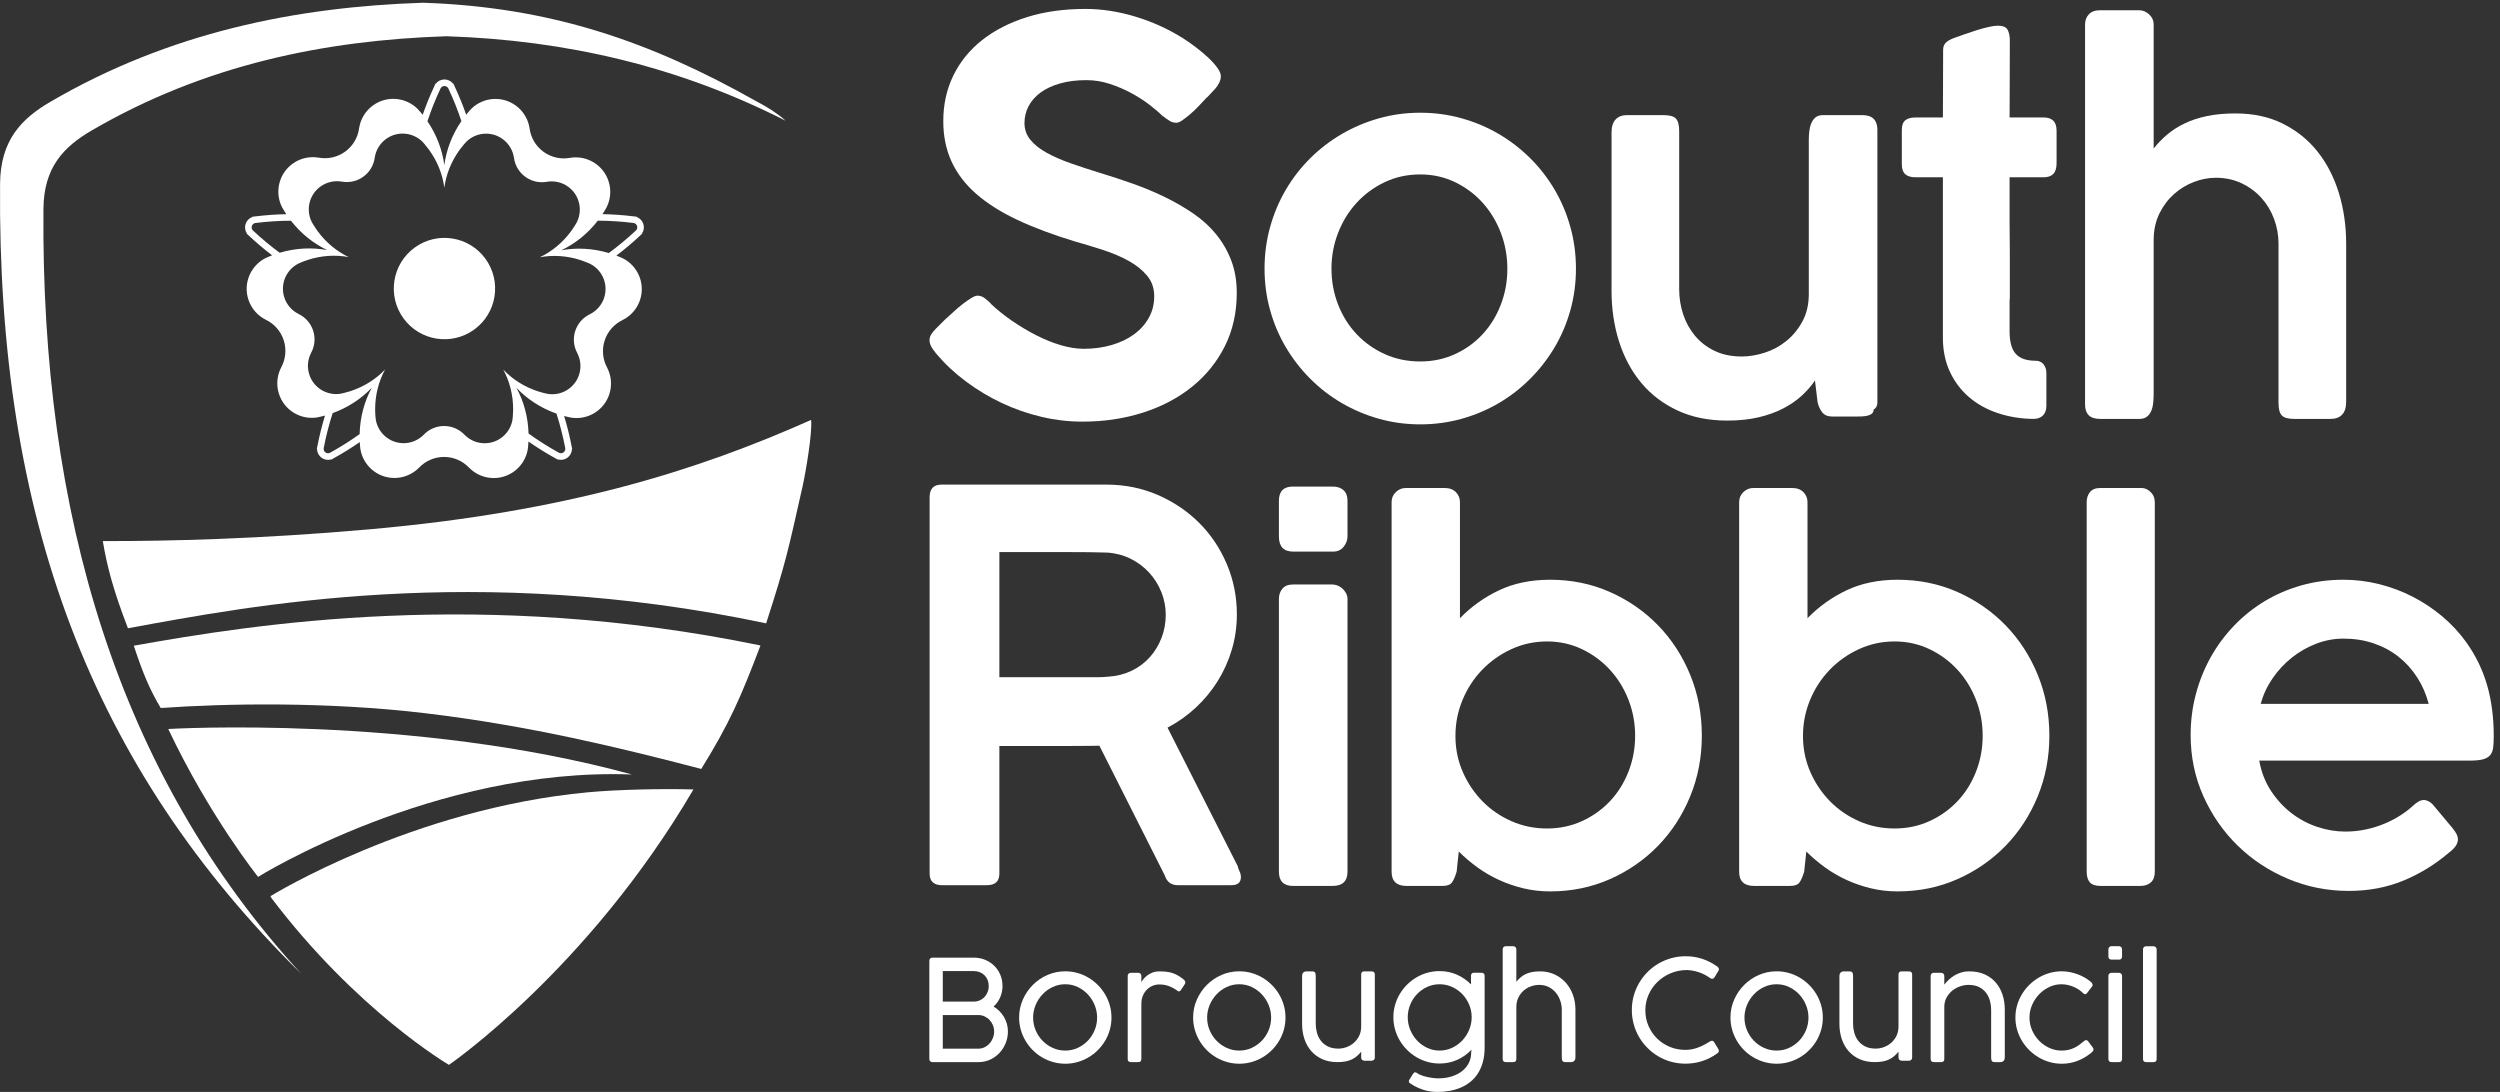
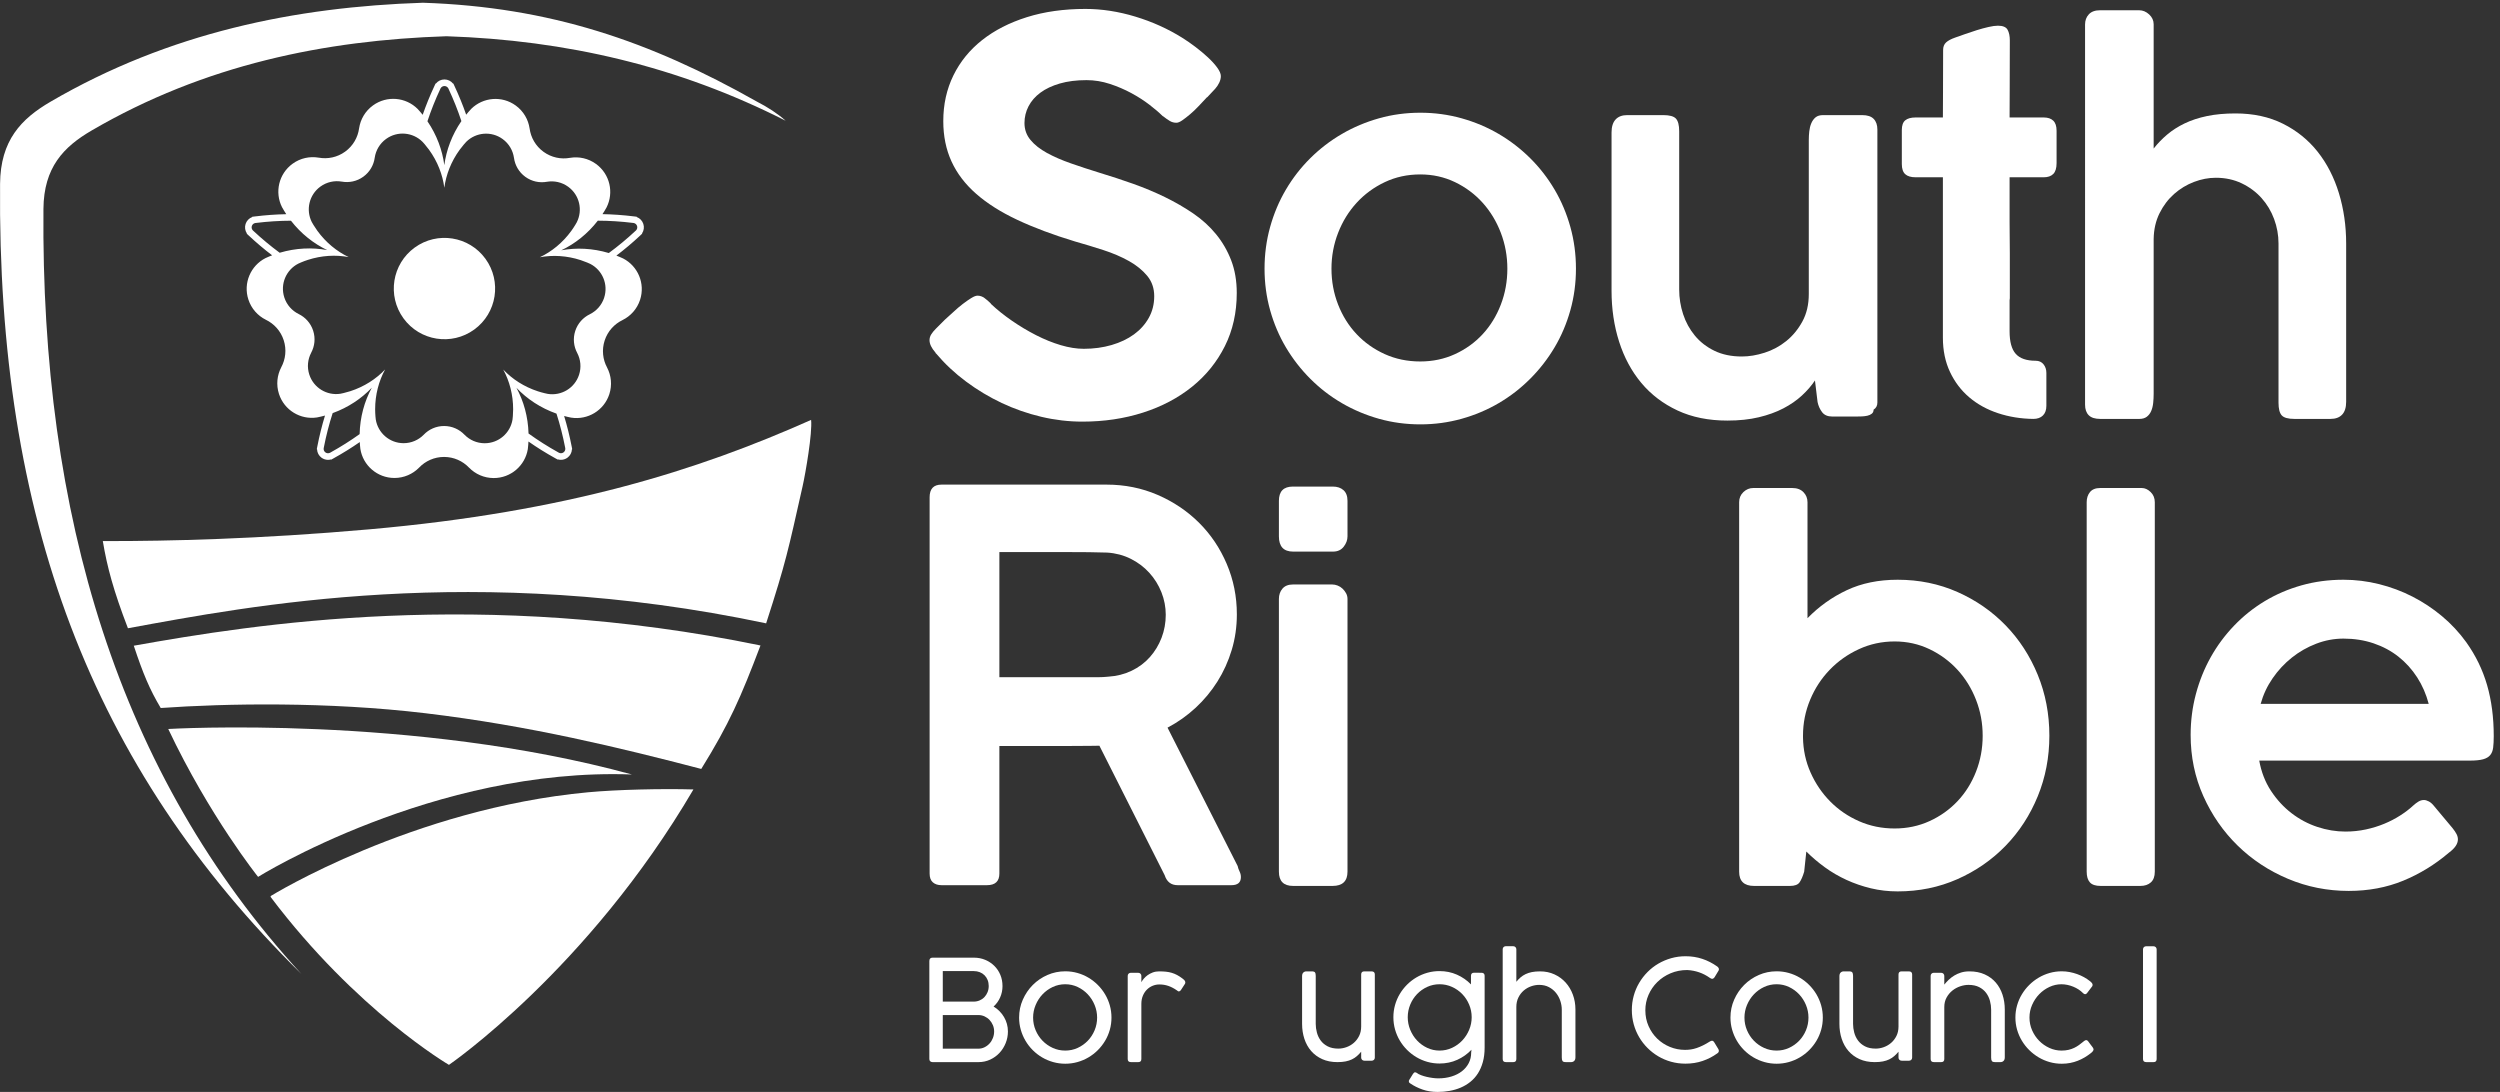
<svg xmlns="http://www.w3.org/2000/svg" version="1.1" id="svg1" width="1146.707" height="500.853" viewBox="0 0 1146.707 500.853">
  <rect x="0" y="0" width="1146.707" height="500.853" fill="#333333" stroke="none" />
  <defs id="defs1" />
  <g id="g1">
    <g id="group-R5">
      <path id="path2" d="M 3251.43,265.148 V 149.191 h 122.75 c 7.44,0 14.47,1.61 21.1,4.848 6.63,3.242 12.41,7.563 17.35,12.981 4.93,5.41 8.81,11.718 11.64,18.921 2.83,7.2 4.25,14.758 4.25,22.68 0,7.598 -1.42,14.801 -4.25,21.59 -2.83,6.801 -6.67,12.777 -11.52,17.949 -4.85,5.18 -10.59,9.301 -17.22,12.379 -6.63,3.07 -13.75,4.609 -21.35,4.609 z m 158.41,100.18 c 0,7.453 -1.25,14.32 -3.76,20.633 -2.51,6.301 -6.06,11.758 -10.67,16.367 -4.61,4.613 -10.07,8.172 -16.38,10.672 -6.31,2.512 -13.26,3.77 -20.86,3.77 H 3251.43 V 311.48 h 106.25 c 7.44,0 14.35,1.379 20.75,4.129 6.38,2.743 11.88,6.539 16.49,11.403 4.61,4.847 8.25,10.547 10.92,17.097 2.67,6.551 4,13.621 4,21.219 z m 47.55,0 c 0,-13.898 -2.71,-27 -8.13,-39.289 -5.42,-12.301 -12.98,-22.809 -22.68,-31.539 7.44,-4.371 14.19,-9.621 20.25,-15.77 6.07,-6.148 11.29,-12.902 15.65,-20.25 4.37,-7.359 7.72,-15.25 10.07,-23.652 2.34,-8.418 3.52,-17.148 3.52,-26.207 0,-14.07 -2.59,-27.492 -7.77,-40.262 -5.17,-12.781 -12.29,-24.019 -21.34,-33.73 -9.06,-9.699 -19.77,-17.43 -32.15,-23.16 -12.37,-5.75 -25.75,-8.617 -40.14,-8.617 h -158.42 c -3.23,0 -5.9,0.886 -8,2.668 -2.1,1.781 -3.16,4.449 -3.16,8.011 v 337.93 c 0,7.758 3.72,11.641 11.16,11.641 h 142.4 c 14.07,0 27.09,-2.512 39.06,-7.524 11.97,-5.008 22.4,-11.887 31.29,-20.617 8.9,-8.731 15.85,-19.039 20.87,-30.93 5.01,-11.89 7.52,-24.793 7.52,-38.703" style="fill:#ffffff;fill-opacity:1;fill-rule:nonzero;stroke:none" transform="matrix(0.133,0,0,-0.133,0,500.853)" />
      <path id="path3" d="m 3562.91,256.41 c 0,-15.359 2.91,-29.922 8.74,-43.66 5.82,-13.75 13.74,-25.801 23.77,-36.148 10.03,-10.352 21.75,-18.602 35.18,-24.743 13.42,-6.148 27.81,-9.218 43.18,-9.218 15.2,0 29.47,3.07 42.81,9.218 13.35,6.141 24.99,14.391 34.94,24.743 9.94,10.347 17.79,22.398 23.53,36.148 5.74,13.738 8.61,28.301 8.61,43.66 0,15.051 -2.87,29.52 -8.61,43.43 -5.74,13.898 -13.59,26.148 -23.53,36.75 -9.95,10.59 -21.59,19.051 -34.94,25.351 -13.34,6.309 -27.61,9.457 -42.81,9.457 -15.37,0 -29.76,-3.148 -43.18,-9.457 -13.43,-6.3 -25.15,-14.761 -35.18,-25.351 -10.03,-10.602 -17.95,-22.852 -23.77,-36.75 -5.83,-13.91 -8.74,-28.379 -8.74,-43.43 z m -48.27,0 c 0,21.84 4.24,42.422 12.74,61.738 8.5,19.321 19.99,36.274 34.48,50.821 14.48,14.562 31.35,26.043 50.61,34.453 19.26,8.406 39.74,12.617 61.43,12.617 14.4,0 28.36,-1.898 41.88,-5.699 13.51,-3.809 26.17,-9.219 37.99,-16.262 11.82,-7.027 22.58,-15.398 32.29,-25.109 9.71,-9.699 18.08,-20.5 25.12,-32.379 7.05,-11.891 12.47,-24.59 16.27,-38.09 3.81,-13.5 5.71,-27.531 5.71,-42.09 0,-14.551 -1.9,-28.582 -5.71,-42.082 -3.8,-13.508 -9.22,-26.168 -16.27,-37.969 -7.04,-11.808 -15.41,-22.558 -25.12,-32.269 -9.71,-9.699 -20.47,-18.031 -32.29,-24.981 -11.82,-6.961 -24.48,-12.339 -37.99,-16.129 -13.52,-3.8 -27.48,-5.699 -41.88,-5.699 -14.41,0 -28.37,1.898 -41.88,5.699 -13.52,3.79 -26.18,9.168 -38,16.129 -11.81,6.95 -22.57,15.282 -32.29,24.981 -9.71,9.711 -18.04,20.461 -25,32.269 -6.96,11.801 -12.39,24.461 -16.27,37.969 -3.88,13.5 -5.82,27.531 -5.82,42.082" style="fill:#ffffff;fill-opacity:1;fill-rule:nonzero;stroke:none" transform="matrix(0.133,0,0,-0.133,0,500.853)" />
      <path id="path4" d="m 3936.25,378.441 c 1.94,3.719 4.73,7.758 8.37,12.129 3.64,4.36 8.04,8.399 13.22,12.129 5.18,3.711 11.08,6.832 17.71,9.34 6.63,2.5 13.91,3.75 21.83,3.75 8.74,0 16.62,-0.359 23.66,-1.078 7.03,-0.731 13.7,-2.031 20.01,-3.891 6.31,-1.859 12.41,-4.359 18.32,-7.519 5.9,-3.153 12.08,-7.16 18.55,-12.012 1.94,-1.449 4.09,-3.309 6.43,-5.578 2.35,-2.262 3.52,-4.93 3.52,-8 0,-1.781 -0.41,-3.402 -1.21,-4.852 l -14.32,-22.078 c -2.26,-2.75 -4.53,-4.121 -6.79,-4.121 -1.29,0 -2.51,0.442 -3.64,1.328 -1.13,0.891 -2.51,1.903 -4.12,3.032 -10.03,6.8 -19.77,11.769 -29.23,14.921 -9.46,3.161 -19.53,4.739 -30.21,4.739 -8.08,0 -15.85,-1.539 -23.28,-4.61 -7.44,-3.082 -14.04,-7.492 -19.78,-13.23 -5.74,-5.738 -10.35,-12.781 -13.82,-21.102 -3.48,-8.34 -5.22,-17.75 -5.22,-28.258 V 113.531 c 0,-7.121 -3.56,-10.679 -10.67,-10.679 h -25.23 c -7.44,0 -11.16,3.558 -11.16,10.679 V 400.27 c 0,3.242 1.05,5.82 3.15,7.761 2.1,1.938 4.61,2.91 7.52,2.91 h 25.23 c 3.4,0 6.1,-1.05 8.13,-3.152 2.02,-2.098 3.03,-4.609 3.03,-7.519 v -21.829" style="fill:#ffffff;fill-opacity:1;fill-rule:nonzero;stroke:none" transform="matrix(0.133,0,0,-0.133,0,500.853)" />
-       <path id="path5" d="m 4163.07,256.41 c 0,-15.359 2.91,-29.922 8.74,-43.66 5.82,-13.75 13.74,-25.801 23.77,-36.148 10.03,-10.352 21.75,-18.602 35.18,-24.743 13.42,-6.148 27.81,-9.218 43.18,-9.218 15.2,0 29.47,3.07 42.81,9.218 13.35,6.141 24.99,14.391 34.94,24.743 9.94,10.347 17.79,22.398 23.53,36.148 5.74,13.738 8.61,28.301 8.61,43.66 0,15.051 -2.87,29.52 -8.61,43.43 -5.74,13.898 -13.59,26.148 -23.53,36.75 -9.95,10.59 -21.59,19.051 -34.94,25.351 -13.34,6.309 -27.61,9.457 -42.81,9.457 -15.37,0 -29.76,-3.148 -43.18,-9.457 -13.43,-6.3 -25.15,-14.761 -35.18,-25.351 -10.03,-10.602 -17.95,-22.852 -23.77,-36.75 -5.83,-13.91 -8.74,-28.379 -8.74,-43.43 z m -48.27,0 c 0,21.84 4.24,42.422 12.74,61.738 8.5,19.321 19.99,36.274 34.48,50.821 14.48,14.562 31.35,26.043 50.61,34.453 19.26,8.406 39.74,12.617 61.43,12.617 14.4,0 28.36,-1.898 41.88,-5.699 13.51,-3.809 26.17,-9.219 37.99,-16.262 11.81,-7.027 22.58,-15.398 32.29,-25.109 9.71,-9.699 18.08,-20.5 25.12,-32.379 7.05,-11.891 12.47,-24.59 16.27,-38.09 3.81,-13.5 5.71,-27.531 5.71,-42.09 0,-14.551 -1.9,-28.582 -5.71,-42.082 -3.8,-13.508 -9.22,-26.168 -16.27,-37.969 -7.04,-11.808 -15.41,-22.558 -25.12,-32.269 -9.71,-9.699 -20.48,-18.031 -32.29,-24.981 -11.82,-6.961 -24.48,-12.339 -37.99,-16.129 -13.52,-3.8 -27.48,-5.699 -41.88,-5.699 -14.41,0 -28.37,1.898 -41.88,5.699 -13.52,3.79 -26.18,9.168 -38,16.129 -11.81,6.95 -22.58,15.282 -32.29,24.981 -9.71,9.711 -18.04,20.461 -25,32.269 -6.96,11.801 -12.39,24.461 -16.27,37.969 -3.88,13.5 -5.82,27.531 -5.82,42.082" style="fill:#ffffff;fill-opacity:1;fill-rule:nonzero;stroke:none" transform="matrix(0.133,0,0,-0.133,0,500.853)" />
      <path id="path6" d="m 4694.34,138.762 c -4.7,-5.672 -9.59,-10.723 -14.68,-15.16 -5.09,-4.454 -10.84,-8.223 -17.22,-11.293 -6.39,-3.071 -13.63,-5.411 -21.72,-7.028 -8.08,-1.621 -17.46,-2.429 -28.14,-2.429 -19.89,0 -37.44,3.437 -52.64,10.32 -15.2,6.867 -27.94,16.25 -38.21,28.137 -10.27,11.882 -18.03,25.832 -23.28,41.839 -5.26,16.012 -7.89,33.153 -7.89,51.43 v 164.723 c 0,5.488 1.42,9.621 4.25,12.371 2.82,2.75 6.43,4.117 10.79,4.117 h 17.95 c 5.98,0 9.83,-1.211 11.53,-3.629 1.7,-2.43 2.54,-6.469 2.54,-12.129 V 234.578 c 0,-9.699 1.34,-19.609 4.01,-29.707 2.66,-10.121 7.03,-19.293 13.1,-27.543 6.06,-8.25 14.1,-14.957 24.13,-20.129 10.03,-5.179 22.32,-7.769 36.88,-7.769 9.22,0 18.47,1.66 27.77,4.98 9.3,3.309 17.71,8.199 25.23,14.668 7.52,6.473 13.67,14.442 18.44,23.902 4.77,9.461 7.16,20.411 7.16,32.872 v 179.269 c 0,7.109 3.55,10.668 10.67,10.668 H 4730 c 7.6,0 11.4,-3.559 11.4,-10.668 V 118.379 c 0,-3.238 -1.05,-5.82 -3.15,-7.758 -2.11,-1.941 -4.61,-2.91 -7.53,-2.91 h -25.22 c -3.4,0 -6.11,1.051 -8.13,3.148 -2.02,2.102 -3.03,4.61 -3.03,7.52 v 20.383" style="fill:#ffffff;fill-opacity:1;fill-rule:nonzero;stroke:none" transform="matrix(0.133,0,0,-0.133,0,500.853)" />
      <path id="path7" d="m 5075.44,257.629 c 0,15.199 -2.91,29.723 -8.73,43.539 -5.81,13.832 -13.73,25.922 -23.74,36.273 -10.02,10.348 -21.77,18.598 -35.26,24.739 -13.49,6.148 -27.83,9.218 -43.01,9.218 -15.19,0 -29.45,-3.07 -42.77,-9.218 -13.33,-6.141 -24.96,-14.391 -34.9,-24.739 -9.93,-10.351 -17.77,-22.441 -23.5,-36.273 -5.74,-13.816 -8.6,-28.34 -8.6,-43.539 0,-15.039 2.86,-29.52 8.6,-43.43 5.73,-13.91 13.57,-26.16 23.5,-36.75 9.94,-10.59 21.57,-19.039 34.9,-25.347 13.32,-6.301 27.58,-9.461 42.77,-9.461 15.18,0 29.52,3.16 43.01,9.461 13.49,6.308 25.24,14.757 35.26,25.347 10.01,10.59 17.93,22.84 23.74,36.75 5.82,13.91 8.73,28.391 8.73,43.43 z m -0.73,-112.078 c -13.91,-14.723 -30.24,-26.321 -49,-34.813 C 5006.95,102.25 4986.57,98 4964.57,98 c -14.39,0 -28.34,1.91 -41.84,5.699 -13.5,3.801 -26.16,9.223 -37.97,16.262 -11.8,7.027 -22.56,15.398 -32.26,25.098 -9.7,9.711 -18.07,20.5 -25.11,32.39 -7.03,11.891 -12.45,24.582 -16.25,38.09 -3.8,13.5 -5.7,27.531 -5.7,42.09 0,14.551 1.9,28.582 5.7,42.09 3.8,13.5 9.22,26.16 16.25,37.961 7.04,11.8 15.41,22.558 25.11,32.269 9.7,9.699 20.46,18.031 32.26,24.981 11.81,6.961 24.42,12.332 37.85,16.14 13.42,3.789 27.41,5.7 41.96,5.7 21.51,0 41.49,-4.09 59.93,-12.25 18.43,-8.18 34.6,-19.379 48.52,-33.598 v 29.59 c 0,7.117 3.55,10.668 10.67,10.668 l 27.41,-0.239 c 5.98,-0.812 8.98,-4.281 8.98,-10.429 v -3.883 -0.731 -243.07 c 0,-18.437 -2.06,-35.058 -6.19,-49.848 -4.12,-14.8 -9.83,-27.859 -17.1,-39.179 -7.28,-11.32 -15.98,-21.02 -26.08,-29.109 C 5060.6,26.602 5049.56,20.012 5037.6,14.918 5025.63,9.82 5012.89,6.059 4999.39,3.641 4985.88,1.211 4972.1,0 4958.03,0 c -19.09,0 -36.43,2.75 -52.04,8.25 -15.61,5.5 -29.48,12.371 -41.6,20.609 -1.62,0.82 -2.96,1.82 -4.01,3.039 -1.05,1.211 -1.57,2.871 -1.57,4.973 0,0.648 0.04,1.301 0.12,1.938 0.08,0.652 0.44,1.461 1.09,2.43 l 13.1,21.102 c 1.29,1.789 2.46,3.121 3.52,4.012 1.05,0.879 2.22,1.328 3.51,1.328 2.1,0 4.05,-0.648 5.83,-1.941 3.72,-2.91 8.65,-5.539 14.8,-7.887 6.14,-2.34 12.73,-4.32 19.76,-5.941 7.04,-1.609 14.04,-2.871 20.99,-3.762 6.95,-0.887 13.1,-1.328 18.44,-1.328 16.65,0 31.94,2.141 45.85,6.43 13.9,4.281 25.87,10.309 35.9,18.07 10.03,7.758 17.87,17.102 23.53,28.02 5.66,10.91 8.49,23.078 8.49,36.512 l 0.97,9.699" style="fill:#ffffff;fill-opacity:1;fill-rule:nonzero;stroke:none" transform="matrix(0.133,0,0,-0.133,0,500.853)" />
      <path id="path8" d="m 5229.48,379.891 c 4.52,5.66 9.37,10.711 14.55,15.16 5.18,4.449 10.96,8.211 17.35,11.281 6.38,3.078 13.62,5.418 21.71,7.039 8.09,1.617 17.47,2.418 28.14,2.418 18.11,0 34.65,-3.43 49.61,-10.309 14.96,-6.871 27.82,-16.25 38.57,-28.128 10.76,-11.891 19.08,-25.84 24.99,-41.852 5.9,-16.012 8.86,-33.16 8.86,-51.43 V 119.352 c 0,-5.5 -1.42,-9.622 -4.25,-12.372 -2.83,-2.75 -6.43,-4.128 -10.8,-4.128 h -17.95 c -5.98,0 -9.82,1.218 -11.52,3.636 -1.7,2.434 -2.55,6.473 -2.55,12.141 V 284.07 c 0,9.7 -1.66,19.61 -4.97,29.719 -3.32,10.102 -8.25,19.281 -14.8,27.531 -6.55,8.25 -14.72,14.961 -24.5,20.141 -9.79,5.168 -21.07,7.758 -33.84,7.758 -9.22,0 -18.52,-1.66 -27.9,-4.969 -9.38,-3.32 -17.83,-8.211 -25.35,-14.68 -7.52,-6.468 -13.63,-14.48 -18.32,-24.019 -4.69,-9.539 -7.03,-20.461 -7.03,-32.75 v -179.27 c 0,-7.121 -3.56,-10.679 -10.67,-10.679 h -24.99 c -7.61,0 -11.4,3.558 -11.4,10.679 v 378.438 c 0,3.23 1.05,5.82 3.15,7.761 2.1,1.942 4.61,2.911 7.52,2.911 h 25.23 c 3.39,0 6.1,-1.051 8.13,-3.153 2.02,-2.109 3.03,-4.609 3.03,-7.519 V 379.891" style="fill:#ffffff;fill-opacity:1;fill-rule:nonzero;stroke:none" transform="matrix(0.133,0,0,-0.133,0,500.853)" />
      <path id="path9" d="m 5922.06,432.781 c 1.78,-1.301 3.23,-2.793 4.37,-4.492 1.13,-1.699 1.69,-3.437 1.69,-5.219 0,-2.261 -0.64,-4.211 -1.93,-5.82 l -12.86,-21.352 c -2.75,-3.878 -5.58,-5.816 -8.49,-5.816 -1.14,0 -2.39,0.277 -3.76,0.848 -1.38,0.57 -2.95,1.488 -4.73,2.789 -11.65,8.25 -23.9,14.562 -36.76,18.922 -12.85,4.371 -26.4,6.961 -40.63,7.769 -20.86,0 -40.11,-3.769 -57.73,-11.289 -17.64,-7.519 -32.88,-17.621 -45.73,-30.32 -12.86,-12.699 -22.93,-27.41 -30.21,-44.153 -7.27,-16.738 -10.91,-34.41 -10.91,-53 0,-19.738 3.71,-37.968 11.16,-54.707 7.43,-16.742 17.42,-31.171 29.96,-43.312 12.53,-12.117 27.09,-21.578 43.66,-28.379 16.58,-6.789 34,-10.191 52.28,-10.191 6.63,0 13.26,0.492 19.89,1.461 6.63,0.968 13.38,2.628 20.26,4.968 6.87,2.352 14.03,5.34 21.47,8.981 7.43,3.64 15.36,8.133 23.77,13.461 3.07,1.781 5.58,2.672 7.52,2.672 2.91,0 5.58,-2.024 8.01,-6.063 l 13.83,-22.809 c 1.12,-2.101 1.69,-4.039 1.69,-5.82 0,-3.879 -1.94,-6.949 -5.82,-9.211 -15.2,-11.008 -31.94,-19.621 -50.22,-25.84 -18.27,-6.23 -38,-9.339 -59.18,-9.339 -17.15,0 -33.6,2.18 -49.38,6.551 -15.76,4.36 -30.48,10.59 -44.14,18.68 -13.68,8.078 -26.13,17.738 -37.36,28.988 -11.25,11.231 -20.86,23.692 -28.87,37.352 -8.01,13.672 -14.19,28.39 -18.56,44.16 -4.37,15.762 -6.55,32.219 -6.55,49.359 0,16.993 2.18,33.36 6.55,49.129 4.37,15.774 10.59,30.524 18.68,44.274 8.09,13.738 17.75,26.277 28.99,37.597 11.24,11.321 23.73,20.993 37.48,28.993 13.74,8.007 28.5,14.226 44.27,18.679 15.77,4.449 32.23,6.668 49.37,6.668 20.21,0 39.38,-2.988 57.49,-8.969 18.11,-5.992 35.26,-14.718 51.43,-26.199" style="fill:#ffffff;fill-opacity:1;fill-rule:nonzero;stroke:none" transform="matrix(0.133,0,0,-0.133,0,500.853)" />
      <path id="path10" d="m 6016.18,256.41 c 0,-15.359 2.91,-29.922 8.73,-43.66 5.83,-13.75 13.74,-25.801 23.78,-36.148 10.02,-10.352 21.74,-18.602 35.17,-24.743 13.42,-6.148 27.81,-9.218 43.18,-9.218 15.2,0 29.48,3.07 42.82,9.218 13.34,6.141 24.98,14.391 34.93,24.743 9.95,10.347 17.79,22.398 23.54,36.148 5.73,13.738 8.61,28.301 8.61,43.66 0,15.051 -2.88,29.52 -8.61,43.43 -5.75,13.898 -13.59,26.148 -23.54,36.75 -9.95,10.59 -21.59,19.051 -34.93,25.351 -13.34,6.309 -27.62,9.457 -42.82,9.457 -15.37,0 -29.76,-3.148 -43.18,-9.457 -13.43,-6.3 -25.15,-14.761 -35.17,-25.351 -10.04,-10.602 -17.95,-22.852 -23.78,-36.75 -5.82,-13.91 -8.73,-28.379 -8.73,-43.43 z m -48.28,0 c 0,21.84 4.25,42.422 12.75,61.738 8.5,19.321 19.98,36.274 34.47,50.821 14.49,14.562 31.36,26.043 50.62,34.453 19.26,8.406 39.73,12.617 61.42,12.617 14.41,0 28.37,-1.898 41.88,-5.699 13.51,-3.809 26.18,-9.219 37.99,-16.262 11.82,-7.027 22.58,-15.398 32.29,-25.109 9.71,-9.699 18.08,-20.5 25.13,-32.379 7.04,-11.891 12.46,-24.59 16.27,-38.09 3.8,-13.5 5.71,-27.531 5.71,-42.09 0,-14.551 -1.91,-28.582 -5.71,-42.082 -3.81,-13.508 -9.23,-26.168 -16.27,-37.969 -7.05,-11.808 -15.42,-22.558 -25.13,-32.269 -9.71,-9.699 -20.47,-18.031 -32.29,-24.981 -11.81,-6.961 -24.48,-12.339 -37.99,-16.129 -13.51,-3.8 -27.47,-5.699 -41.88,-5.699 -14.4,0 -28.36,1.898 -41.87,5.699 -13.52,3.79 -26.18,9.168 -38,16.129 -11.82,6.95 -22.58,15.282 -32.29,24.981 -9.71,9.711 -18.05,20.461 -25.01,32.269 -6.95,11.801 -12.38,24.461 -16.26,37.969 -3.88,13.5 -5.83,27.531 -5.83,42.082" style="fill:#ffffff;fill-opacity:1;fill-rule:nonzero;stroke:none" transform="matrix(0.133,0,0,-0.133,0,500.853)" />
      <path id="path11" d="m 6547.45,138.762 c -4.7,-5.672 -9.59,-10.723 -14.68,-15.16 -5.09,-4.454 -10.84,-8.223 -17.23,-11.293 -6.39,-3.071 -13.62,-5.411 -21.71,-7.028 -8.08,-1.621 -17.46,-2.429 -28.14,-2.429 -19.89,0 -37.44,3.437 -52.64,10.32 -15.2,6.867 -27.94,16.25 -38.21,28.137 -10.27,11.882 -18.03,25.832 -23.29,41.839 -5.26,16.012 -7.88,33.153 -7.88,51.43 v 164.723 c 0,5.488 1.41,9.621 4.24,12.371 2.83,2.75 6.43,4.117 10.8,4.117 h 17.95 c 5.98,0 9.82,-1.211 11.53,-3.629 1.69,-2.43 2.54,-6.469 2.54,-12.129 V 234.578 c 0,-9.699 1.34,-19.609 4,-29.707 2.67,-10.121 7.04,-19.293 13.1,-27.543 6.07,-8.25 14.11,-14.957 24.14,-20.129 10.03,-5.179 22.32,-7.769 36.88,-7.769 9.21,0 18.47,1.66 27.77,4.98 9.3,3.309 17.71,8.199 25.23,14.668 7.52,6.473 13.67,14.442 18.44,23.902 4.77,9.461 7.16,20.411 7.16,32.872 v 179.269 c 0,7.109 3.55,10.668 10.67,10.668 h 24.99 c 7.59,0 11.4,-3.559 11.4,-10.668 V 118.379 c 0,-3.238 -1.06,-5.82 -3.16,-7.758 -2.1,-1.941 -4.61,-2.91 -7.52,-2.91 h -25.23 c -3.39,0 -6.1,1.051 -8.13,3.148 -2.01,2.102 -3.02,4.61 -3.02,7.52 v 20.383" style="fill:#ffffff;fill-opacity:1;fill-rule:nonzero;stroke:none" transform="matrix(0.133,0,0,-0.133,0,500.853)" />
      <path id="path12" d="m 6705.36,370.191 c 4.53,5.661 9.63,11.2 15.29,16.618 5.66,5.41 12,10.269 19.04,14.55 7.03,4.282 14.84,7.762 23.41,10.43 8.57,2.672 18.19,4 28.87,4 19.89,0 37.44,-3.43 52.64,-10.309 15.2,-6.871 27.94,-16.25 38.21,-28.128 10.27,-11.891 18.03,-25.84 23.29,-41.852 5.25,-16.012 7.88,-33.16 7.88,-51.43 V 119.352 c 0,-5.5 -1.42,-9.622 -4.25,-12.372 -2.82,-2.75 -6.42,-4.128 -10.79,-4.128 H 6881 c -5.99,0 -9.83,1.218 -11.52,3.636 -1.7,2.434 -2.55,6.473 -2.55,12.141 V 284.07 c 0,9.7 -1.33,19.61 -4,29.719 -2.67,10.102 -7.04,19.281 -13.11,27.531 -6.06,8.25 -14.1,14.961 -24.13,20.141 -10.03,5.168 -22.32,7.758 -36.87,7.758 -9.22,0 -18.77,-1.66 -28.63,-4.969 -9.87,-3.32 -18.84,-8.211 -26.93,-14.68 -8.08,-6.468 -14.76,-14.48 -20.01,-24.019 -5.26,-9.539 -7.89,-20.461 -7.89,-32.75 v -179.27 c 0,-7.121 -3.55,-10.679 -10.67,-10.679 h -24.98 c -7.61,0 -11.41,3.558 -11.41,10.679 V 400.27 c 0,3.242 1.05,5.82 3.16,7.761 2.09,1.938 4.61,2.91 7.52,2.91 h 25.23 c 3.39,0 6.1,-1.05 8.12,-3.152 2.02,-2.098 3.03,-4.609 3.03,-7.519 v -30.079" style="fill:#ffffff;fill-opacity:1;fill-rule:nonzero;stroke:none" transform="matrix(0.133,0,0,-0.133,0,500.853)" />
      <path id="path13" d="m 7184.23,172.961 c 1.13,0.969 2.38,1.98 3.76,3.027 1.37,1.051 2.83,1.821 4.36,2.313 1.54,0.488 3.07,0.488 4.61,0 1.54,-0.492 3.12,-1.781 4.74,-3.879 3.23,-4.371 5.86,-7.934 7.88,-10.684 2.02,-2.75 3.68,-4.929 4.98,-6.539 1.29,-1.789 2.26,-3.078 2.9,-3.89 0.81,-1.289 1.5,-2.59 2.07,-3.879 0.56,-1.301 0.68,-2.711 0.36,-4.239 -0.33,-1.543 -1.17,-3.242 -2.55,-5.101 -1.37,-1.86 -3.51,-3.922 -6.42,-6.18 -6.96,-5.512 -14.2,-10.48 -21.72,-14.922 -7.52,-4.449 -15.4,-8.289 -23.65,-11.527 -8.24,-3.231 -16.94,-5.731 -26.08,-7.512 -9.14,-1.777 -18.8,-2.668 -28.99,-2.668 -14.39,0 -28.3,1.898 -41.72,5.699 -13.43,3.79 -26.08,9.219 -37.97,16.25 -11.89,7.04 -22.72,15.399 -32.5,25.11 -9.79,9.699 -18.24,20.449 -25.35,32.262 -7.12,11.808 -12.62,24.457 -16.5,37.968 -3.89,13.5 -5.82,27.532 -5.82,42.09 0,14.551 1.93,28.578 5.82,42.09 3.88,13.5 9.38,26.16 16.5,37.961 7.11,11.801 15.56,22.559 25.35,32.258 9.78,9.711 20.61,18.082 32.5,25.109 11.89,7.043 24.54,12.453 37.97,16.262 13.42,3.801 27.33,5.699 41.72,5.699 9.06,0 18.08,-0.848 27.05,-2.551 8.98,-1.699 17.63,-4.039 25.96,-7.027 8.33,-3 16.17,-6.52 23.53,-10.563 7.36,-4.039 13.95,-8.41 19.77,-13.097 1.13,-0.973 2.46,-2.063 4,-3.27 1.54,-1.211 2.83,-2.59 3.88,-4.133 1.05,-1.539 1.74,-3.226 2.07,-5.089 0.32,-1.86 -0.08,-3.84 -1.22,-5.938 l -17.71,-23.293 c -4.2,-5.5 -9.05,-5.418 -14.55,0.242 -4.37,4.532 -9.38,8.61 -15.04,12.25 -5.66,3.641 -11.73,6.789 -18.19,9.461 -6.48,2.668 -13.19,4.731 -20.14,6.188 -6.95,1.461 -13.83,2.179 -20.62,2.179 -14.23,0 -27.98,-3.07 -41.24,-9.218 -13.26,-6.141 -24.99,-14.469 -35.17,-24.989 -10.19,-10.511 -18.37,-22.722 -24.5,-36.632 -6.15,-13.911 -9.23,-28.539 -9.23,-43.899 0,-15.531 3.04,-30.211 9.1,-44.031 6.07,-13.828 14.19,-25.918 24.38,-36.27 10.19,-10.347 21.96,-18.558 35.3,-24.621 13.34,-6.066 27.21,-9.097 41.6,-9.097 8.9,0 16.94,0.847 24.14,2.55 7.2,1.688 13.74,3.957 19.65,6.789 5.9,2.829 11.36,6.071 16.37,9.7 5.02,3.64 9.87,7.398 14.56,11.281" style="fill:#ffffff;fill-opacity:1;fill-rule:nonzero;stroke:none" transform="matrix(0.133,0,0,-0.133,0,500.853)" />
-       <path id="path14" d="m 7318.38,113.531 c 0,-7.121 -3.56,-10.679 -10.67,-10.679 h -24.99 c -7.61,0 -11.4,3.558 -11.4,10.679 V 400.27 c 0,3.242 1.04,5.82 3.15,7.761 2.1,1.938 4.61,2.91 7.52,2.91 h 25.23 c 3.39,0 6.1,-1.05 8.13,-3.152 2.02,-2.098 3.03,-4.609 3.03,-7.519 z m 0,353.449 c 0,-7.121 -3.56,-10.671 -10.67,-10.671 h -24.99 c -7.61,0 -11.4,3.55 -11.4,10.671 v 24.989 c 0,3.23 1.04,5.82 3.15,7.761 2.1,1.942 4.61,2.911 7.52,2.911 h 25.23 c 3.39,0 6.1,-1.012 8.13,-3.032 2.02,-2.019 3.03,-4.57 3.03,-7.64 V 466.98" style="fill:#ffffff;fill-opacity:1;fill-rule:nonzero;stroke:none" transform="matrix(0.133,0,0,-0.133,0,500.853)" />
      <path id="path15" d="m 7437.73,113.531 c 0,-7.121 -3.56,-10.679 -10.68,-10.679 h -24.98 c -7.61,0 -11.4,3.558 -11.4,10.679 V 491.73 c 0,3.231 1.05,5.821 3.15,7.758 2.1,1.942 4.61,2.91 7.52,2.91 h 25.23 c 3.39,0 6.1,-1.046 8.13,-3.148 2.02,-2.109 3.03,-4.609 3.03,-7.52 V 113.531" style="fill:#ffffff;fill-opacity:1;fill-rule:nonzero;stroke:none" transform="matrix(0.133,0,0,-0.133,0,500.853)" />
      <path id="path16" d="m 4056.9,3342.48 c -8.07,0 -15.51,2.01 -22.33,6.05 -6.83,4.02 -14.58,9.44 -23.25,16.29 l -1.87,0.93 c -11.78,11.76 -26.97,24.79 -45.58,39.06 -18.6,14.26 -39.39,27.59 -62.33,40.01 -22.95,12.39 -47.6,22.93 -73.95,31.62 -26.37,8.68 -53.19,13.02 -80.47,13.02 -34.74,0 -65.44,-3.87 -92.1,-11.62 -26.67,-7.76 -49,-18.3 -66.98,-31.63 -17.99,-13.35 -31.63,-29 -40.93,-46.98 -9.3,-18 -13.95,-37.21 -13.95,-57.68 0,-22.32 6.97,-41.86 20.93,-58.6 13.95,-16.75 32.86,-31.63 56.74,-44.66 23.87,-13.02 51.32,-24.97 82.33,-35.81 31.01,-10.86 63.57,-21.55 97.68,-32.09 39.07,-11.79 77.82,-24.51 116.29,-38.15 38.44,-13.65 75.19,-29 110.23,-46.05 35.03,-17.06 67.75,-35.97 98.15,-56.74 30.37,-20.79 56.58,-44.65 78.6,-71.63 22.01,-26.98 39.38,-57.07 52.1,-90.24 12.7,-33.19 19.07,-70.56 19.07,-112.09 0,-67.62 -13.65,-128.7 -40.93,-183.27 -27.3,-54.59 -64.98,-101.26 -113.03,-140.01 -48.07,-38.77 -104.51,-68.53 -169.31,-89.3 -64.81,-20.78 -134.42,-31.16 -208.85,-31.16 -47.76,0 -95.2,5.58 -142.33,16.74 -47.13,11.17 -92.41,26.97 -135.82,47.44 -43.41,20.47 -84.5,45.12 -123.26,73.96 -38.76,28.83 -73.34,61.24 -103.72,97.21 v -0.93 l -1.86,3.72 c -13.65,15.5 -20.47,29.78 -20.47,42.8 0,6.81 1.86,13.32 5.59,19.53 3.72,6.19 9.3,13.02 16.74,20.47 l 30.7,30.7 c 9.3,8.05 19.21,17.05 29.77,26.97 10.53,9.92 21.07,18.91 31.63,26.98 10.53,8.06 20.3,14.89 29.3,20.47 8.98,5.58 16.28,8.37 21.86,8.37 8.68,0 16.74,-2.79 24.19,-8.37 7.44,-5.58 13.63,-10.86 18.6,-15.82 l 3.72,-3.72 h -0.93 c 21.71,-20.47 46.05,-39.99 73.03,-58.6 26.98,-18.61 54.73,-35.2 83.26,-49.77 28.52,-14.58 56.89,-26.05 85.12,-34.43 28.21,-8.37 54.73,-12.55 79.54,-12.55 34.1,0 66.05,4.33 95.81,13.02 29.77,8.68 55.5,20.93 77.22,36.75 21.7,15.82 38.75,34.88 51.16,57.21 12.4,22.32 18.6,47.12 18.6,74.42 0,27.28 -8.06,50.7 -24.18,70.24 -16.13,19.53 -37.21,36.58 -63.26,51.16 -26.05,14.57 -55.35,27.12 -87.91,37.67 -32.56,10.55 -65.28,20.47 -98.14,29.78 -75.67,22.93 -141.87,47.74 -198.61,74.42 -56.75,26.65 -104.05,56.59 -141.87,89.77 -37.84,33.17 -66.21,70.37 -85.12,111.63 -18.92,41.23 -28.37,87.59 -28.37,139.08 0,57.67 11.62,110.23 34.88,157.67 23.26,47.45 56.28,88.06 99.07,121.87 42.8,33.79 94.27,60.15 154.43,79.07 60.15,18.92 127.45,28.37 201.87,28.37 56.42,0 113.8,-8.83 172.1,-26.51 58.28,-17.67 112.24,-42.02 161.86,-73.03 14.89,-9.3 30.08,-19.85 45.59,-31.62 15.49,-11.79 29.76,-23.73 42.79,-35.81 13.02,-12.1 23.72,-23.89 32.09,-35.36 8.38,-11.48 12.56,-21.24 12.56,-29.3 0,-7.44 -1.86,-15.05 -5.58,-22.79 -3.72,-7.76 -8.37,-14.74 -13.95,-20.94 l -27.91,-29.76 v 0.93 c -9.3,-9.93 -18.93,-20.16 -28.84,-30.7 -9.93,-10.55 -19.86,-20 -29.77,-28.37 -9.93,-8.38 -18.92,-15.35 -26.98,-20.93 -8.06,-5.58 -14.88,-8.38 -20.46,-8.38" style="fill:#ffffff;fill-opacity:1;fill-rule:nonzero;stroke:none" transform="matrix(0.133,0,0,-0.133,0,500.853)" />
      <path id="path17" d="m 4591.92,2839.27 c 0,-43.67 7.63,-85.01 22.92,-124.02 15.27,-39.03 36.55,-73 63.85,-101.91 27.28,-28.93 59.61,-51.86 97,-68.76 37.37,-16.92 78.17,-25.38 122.37,-25.38 43.1,0 83.09,8.46 119.92,25.38 36.84,16.9 68.62,39.83 95.37,68.76 26.73,28.91 47.6,62.88 62.62,101.91 15,39.01 22.51,80.35 22.51,124.02 0,43.1 -7.51,84.31 -22.51,123.6 -15.02,39.29 -35.89,73.8 -62.62,103.54 -26.75,29.75 -58.53,53.48 -95.37,71.22 -36.83,17.73 -76.82,26.6 -119.92,26.6 -44.2,0 -85,-8.87 -122.37,-26.6 -37.39,-17.74 -69.72,-41.47 -97,-71.22 -27.3,-29.74 -48.58,-64.25 -63.85,-103.54 -15.29,-39.29 -22.92,-80.5 -22.92,-123.6 z m -230.84,0 c 0,49.65 6.41,97.53 19.22,143.65 12.82,46.12 30.94,89.09 54.4,128.93 23.44,39.82 51.53,75.99 84.25,108.46 32.72,32.46 68.98,60.29 108.78,83.49 39.8,23.2 82.47,41.2 128,54.02 45.54,12.82 93.11,19.25 142.74,19.25 49.08,0 96.52,-6.43 142.32,-19.25 45.8,-12.82 88.47,-30.82 128,-54.02 39.54,-23.2 75.67,-51.03 108.39,-83.49 32.71,-32.47 60.79,-68.64 84.24,-108.46 23.45,-39.84 41.59,-82.81 54.4,-128.93 12.82,-46.12 19.22,-94 19.22,-143.65 0,-49.67 -6.4,-97.42 -19.22,-143.25 -12.81,-45.85 -30.95,-88.56 -54.4,-128.11 -23.45,-39.58 -51.53,-75.72 -84.24,-108.46 -32.72,-32.75 -68.85,-60.72 -108.39,-83.9 -39.53,-23.2 -82.2,-41.22 -128,-54.03 -45.8,-12.81 -93.24,-19.24 -142.32,-19.24 -49.63,0 -97.2,6.43 -142.74,19.24 -45.53,12.81 -88.2,30.83 -128,54.03 -39.8,23.18 -76.06,51.15 -108.78,83.9 -32.72,32.74 -60.81,68.88 -84.25,108.46 -23.46,39.55 -41.58,82.26 -54.4,128.11 -12.81,45.83 -19.22,93.58 -19.22,143.25" style="fill:#ffffff;fill-opacity:1;fill-rule:nonzero;stroke:none" transform="matrix(0.133,0,0,-0.133,0,500.853)" />
      <path id="path18" d="m 6461.53,2353.03 c 0,-6.01 -2.05,-10.64 -6.14,-13.91 -4.09,-3.27 -9.14,-5.6 -15.14,-6.96 -6.01,-1.37 -12.56,-2.19 -19.65,-2.46 -7.1,-0.28 -13.38,-0.4 -18.82,-0.4 h -82.68 c -15.84,0 -27.56,5.03 -35.2,15.14 -7.65,10.09 -12.83,21.69 -15.55,34.79 l -9.01,74.49 c -12.01,-18.01 -27.01,-35.34 -45.02,-51.98 -18.01,-16.66 -39.29,-31.39 -63.85,-44.2 -24.55,-12.83 -52.79,-23.07 -84.72,-30.7 -31.92,-7.64 -68.08,-11.46 -108.46,-11.46 -64.95,0 -122.25,11.59 -171.9,34.79 -49.66,23.18 -91.27,54.84 -124.83,94.96 -33.56,40.1 -59.08,87.44 -76.54,142.01 -17.47,54.56 -26.19,113.24 -26.19,176 v 545.99 c 0,19.64 4.63,34.5 13.91,44.6 9.28,10.09 22.64,15.15 40.11,15.15 h 124.43 c 21.82,0 36.42,-4.09 43.79,-12.28 7.37,-8.19 11.05,-22.65 11.05,-43.39 v -545.98 c 0,-28.93 4.5,-57.17 13.51,-84.73 9,-27.55 22.51,-52.26 40.52,-74.07 18,-21.84 40.52,-39.3 67.53,-52.39 27.01,-13.1 58.53,-19.65 94.54,-19.65 25.1,0 51.29,4.37 78.59,13.1 27.28,8.72 52.1,22.1 74.49,40.11 22.37,18.01 40.92,40.52 55.66,67.53 14.73,27.01 22.1,58.52 22.1,94.55 v 531.25 c 0,9.82 0.54,19.77 1.64,29.88 1.09,10.09 3.4,19.37 6.96,27.83 3.54,8.45 8.45,15.27 14.73,20.46 6.27,5.18 14.86,7.78 25.79,7.78 h 135.06 c 18.01,0 31.23,-4.37 39.7,-13.09 8.46,-8.74 12.69,-21.02 12.69,-36.85 v -941.35 c 0,-10.92 -4.38,-19.11 -13.1,-24.56" style="fill:#ffffff;fill-opacity:1;fill-rule:nonzero;stroke:none" transform="matrix(0.133,0,0,-0.133,0,500.853)" />
      <path id="path19" d="m 7012.4,2321.11 c -43.11,0.54 -83.63,7.1 -121.56,19.66 -37.93,12.56 -70.94,30.72 -99.04,54.48 -28.11,23.77 -50.34,53 -66.72,87.68 -16.37,34.69 -24.55,74.16 -24.55,118.41 v 135.2 417.88 h -94.14 c -15.83,0 -27.7,3.52 -35.6,10.58 -7.92,7.07 -11.88,18.76 -11.88,35.08 v 117.39 c 0,15.76 3.96,26.91 11.88,33.44 7.9,6.52 19.77,9.79 35.6,9.79 h 94.14 c 0,28.91 0.13,57.71 0.41,86.35 0.26,28.65 0.41,117.73 0.41,146.66 0,10.91 3.4,19.51 10.23,25.79 6.81,6.26 17.32,11.87 31.51,16.78 9.28,3.27 20.47,7.22 33.56,11.86 13.1,4.64 26.61,9.13 40.52,13.52 13.92,4.35 27.43,8.04 40.52,11.04 13.1,3 24.01,4.5 32.75,4.5 16.9,0 27.95,-4.64 33.15,-13.91 5.18,-9.28 7.77,-21.56 7.77,-36.84 0,-34.37 -0.14,-128.93 -0.41,-163.02 -0.27,-34.12 -0.4,-68.36 -0.4,-102.73 h 117.87 c 14.18,0 25.1,-3.67 32.74,-11.02 7.64,-7.34 11.46,-18.89 11.46,-34.64 v -111.71 c 0,-17.39 -3.82,-29.9 -11.46,-37.51 -7.64,-7.61 -18.56,-11.4 -32.74,-11.4 h -117.87 c 0,-35.53 0,-65.58 0,-90.16 0,-24.6 0,-46.31 0,-65.17 0,-18.86 0.13,-36.48 0.4,-52.88 0.27,-16.39 0.41,-34.14 0.41,-53.26 0,-19.12 0,-40.99 0,-65.57 0,-24.59 0,-54.65 0,-90.16 0,-1.1 -0.14,-2.19 -0.41,-3.28 -0.27,-1.1 -0.4,-2.19 -0.4,-3.28 v -107.37 c 0,-36.06 7.08,-62.02 21.28,-77.87 14.18,-15.84 37.1,-23.76 68.76,-23.76 11.46,0 20.46,-4.1 27.01,-12.28 6.55,-8.19 9.82,-18.01 9.82,-29.46 v -113.79 c 0,-14.2 -3.96,-25.25 -11.86,-33.15 -7.92,-7.92 -18.97,-11.87 -33.16,-11.87" style="fill:#ffffff;fill-opacity:1;fill-rule:nonzero;stroke:none" transform="matrix(0.133,0,0,-0.133,0,500.853)" />
      <path id="path20" d="m 7427.42,3253.46 c 13.63,17.46 29.19,33.56 46.66,48.3 17.45,14.73 37.51,27.54 60.16,38.47 22.64,10.91 48.42,19.37 77.36,25.38 28.91,6 61.66,9 98.22,9 61.66,0 116.24,-11.87 163.72,-35.6 47.48,-23.74 87.3,-55.96 119.51,-96.6 32.19,-40.66 56.61,-88.28 73.26,-142.84 16.64,-54.58 24.97,-112.42 24.97,-173.53 v -545.99 c 0,-19.65 -4.65,-34.39 -13.92,-44.2 -9.28,-9.83 -22.65,-14.74 -40.11,-14.74 h -124.42 c -21.83,0 -36.43,4.09 -43.79,12.28 -7.37,8.18 -11.05,22.63 -11.05,43.38 v 549.27 c 0,28.91 -5.06,57.01 -15.15,84.31 -10.1,27.28 -24.56,51.42 -43.38,72.44 -18.83,21.01 -41.62,37.92 -68.35,50.75 -26.75,12.82 -56.48,19.24 -89.23,19.24 -25.1,0 -50.21,-4.79 -75.3,-14.33 -25.11,-9.56 -47.89,-23.33 -68.36,-41.34 -20.46,-18 -37.24,-40.11 -50.34,-66.3 -13.09,-26.19 -19.93,-55.94 -20.46,-89.23 v -534.52 c 0,-10.37 -0.55,-20.74 -1.64,-31.11 -1.1,-10.37 -3.41,-19.65 -6.96,-27.83 -3.55,-8.19 -8.59,-14.73 -15.14,-19.64 -6.55,-4.91 -15.02,-7.37 -25.38,-7.37 h -135.06 c -18.01,0 -31.25,4.22 -39.7,12.69 -8.47,8.45 -12.69,20.59 -12.69,36.42 V 3681.3 c 0,14.18 4.36,25.91 13.1,35.2 8.72,9.27 21.55,13.92 38.47,13.92 h 135.07 c 12.54,0 24,-4.79 34.37,-14.33 10.37,-9.56 15.56,-20.88 15.56,-33.98 v -428.65" style="fill:#ffffff;fill-opacity:1;fill-rule:nonzero;stroke:none" transform="matrix(0.133,0,0,-0.133,0,500.853)" />
      <path id="path21" d="m 4020.39,1645.64 c 0,26.6 -4.98,52.44 -14.89,77.51 -9.93,25.06 -23.88,47.49 -41.86,67.29 -17.99,19.8 -39.39,35.9 -64.19,48.28 -24.81,12.36 -51.79,19.49 -80.93,21.35 -21.72,0.61 -42.96,1.08 -63.73,1.4 -20.78,0.3 -72.47,0.46 -94.8,0.46 h -213.41 v -431.65 h 305.89 c 12.4,0 24.03,0 34.88,0 10.85,0 22.47,0.61 34.89,1.86 29.14,1.86 55.96,8.67 80.47,20.42 24.49,11.76 45.42,27.37 62.79,46.89 17.36,19.49 30.84,41.77 40.47,66.82 9.6,25.07 14.42,51.53 14.42,79.37 z m -814.37,405.13 c 0,29.15 13.64,43.72 40.93,43.72 h 569.33 c 62.63,0 121.24,-11.78 175.82,-35.34 54.56,-23.58 102.17,-55.52 142.79,-95.82 40.61,-40.33 72.56,-87.76 95.82,-142.33 23.26,-54.59 34.89,-112.56 34.89,-173.96 0,-42.8 -5.9,-83.72 -17.68,-122.8 -11.79,-39.06 -28.23,-75.35 -49.3,-108.84 -21.09,-33.49 -46.21,-63.72 -75.35,-90.7 -29.16,-26.98 -61.4,-49.77 -96.75,-68.38 l 241.87,-477.218 c 1.23,-6.211 3.4,-12.411 6.51,-18.614 3.09,-6.207 4.65,-12.718 4.65,-19.539 0,-18.59 -10.86,-27.898 -32.56,-27.898 h -185.67 c -22.33,0 -37.21,11.469 -44.66,34.418 L 3791.54,1194 c -9.93,0 -20.63,-0.17 -32.1,-0.46 -11.48,-0.33 -57.44,-0.47 -77.59,-0.47 -20.16,0 -76.66,0 -109.22,0 -32.56,0 -74.58,0 -126.05,0 V 753.051 c 0,-26.672 -14.28,-40 -42.79,-40 h -156.84 c -12.41,0 -22.32,3.25 -29.77,9.769 -7.44,6.508 -11.16,16.578 -11.16,30.231 V 2050.77" style="fill:#ffffff;fill-opacity:1;fill-rule:nonzero;stroke:none" transform="matrix(0.133,0,0,-0.133,0,500.853)" />
      <path id="path22" d="m 4410.6,1700.13 c 0,14.18 4.09,26.06 12.28,35.62 8.18,9.53 20.18,14.32 36.01,14.32 h 135.89 c 5.99,0 12.13,-1.24 18.41,-3.69 6.27,-2.46 11.87,-6.01 16.78,-10.63 4.92,-4.66 9.01,-9.97 12.28,-15.97 3.28,-6.01 4.91,-12.56 4.91,-19.65 V 759.59 c 0,-32.731 -17.19,-49.11 -51.56,-49.11 h -135.89 c -32.74,0 -49.11,16.379 -49.11,49.11 z m 0,338.33 c 0,32.86 16.09,49.29 48.29,49.29 h 137.52 c 15.27,0 27.55,-4.11 36.84,-12.33 9.27,-8.21 13.91,-20.54 13.91,-36.96 v -122.41 c 0,-12.6 -4.37,-24.51 -13.09,-35.74 -8.74,-11.23 -21.02,-16.84 -36.84,-16.84 h -137.52 c -32.74,0 -49.11,17.52 -49.11,52.58 v 122.41" style="fill:#ffffff;fill-opacity:1;fill-rule:nonzero;stroke:none" transform="matrix(0.133,0,0,-0.133,0,500.853)" />
-       <path id="path23" d="m 5639.14,1228.64 c 0,43.1 -7.65,84.31 -22.92,123.6 -15.28,39.3 -36.57,73.8 -63.85,103.55 -27.29,29.74 -59.49,53.47 -96.59,71.21 -37.12,17.73 -77.23,26.6 -120.33,26.6 -43.66,0 -84.72,-8.87 -123.19,-26.6 -38.48,-17.74 -72.04,-41.47 -100.69,-71.21 -28.65,-29.75 -51.16,-64.25 -67.53,-103.55 -16.37,-39.29 -24.56,-80.5 -24.56,-123.6 v -5.73 c 0.54,-43.12 9.27,-83.64 26.2,-121.56 16.9,-37.94 39.56,-71.22 67.94,-99.87 28.37,-28.652 61.52,-51.3 99.45,-67.941 37.93,-16.66 78.72,-24.969 122.38,-24.969 43.1,0 83.21,8.461 120.33,25.379 37.1,16.903 69.3,39.832 96.59,68.761 27.28,28.91 48.57,62.88 63.85,101.91 15.27,39.01 22.92,80.35 22.92,124.02 z M 5023.58,759.59 c -4.92,-16.371 -10.24,-28.649 -15.97,-36.828 -5.73,-8.184 -16.78,-12.282 -33.15,-12.282 h -123.6 c -34.38,0 -51.57,16.379 -51.57,49.11 v 1274.08 c 0,14.19 4.91,25.92 14.73,35.2 9.82,9.28 21,13.92 33.56,13.92 h 135.07 c 16.37,0 29.18,-4.79 38.47,-14.33 9.27,-9.56 13.91,-21.15 13.91,-34.79 v -399.85 c 39.3,40.39 84.45,72.58 135.48,96.6 51.02,24.01 109.55,36.02 175.58,36.02 73.67,0 142.29,-14.06 205.87,-42.16 63.57,-28.11 118.96,-66.44 166.17,-115.01 47.2,-48.58 84.18,-105.47 110.92,-170.68 26.73,-65.21 40.11,-135.19 40.11,-209.95 0,-74.22 -13.38,-143.95 -40.11,-209.15 -26.74,-65.22 -63.72,-122.111 -110.92,-170.67 -47.21,-48.582 -102.6,-86.922 -166.17,-115.011 -63.58,-28.098 -132.2,-42.161 -205.87,-42.161 -32.2,0 -63.03,3.563 -92.5,10.653 -29.47,7.09 -57.58,16.769 -84.31,29.051 -26.74,12.277 -51.71,26.878 -74.9,43.796 -23.2,16.903 -44.34,34.911 -63.44,54.024 l -7.36,-69.582" style="fill:#ffffff;fill-opacity:1;fill-rule:nonzero;stroke:none" transform="matrix(0.133,0,0,-0.133,0,500.853)" />
      <path id="path24" d="m 6837.72,1228.64 c 0,43.1 -7.65,84.31 -22.93,123.6 -15.28,39.3 -36.56,73.8 -63.84,103.55 -27.3,29.74 -59.49,53.47 -96.59,71.21 -37.12,17.73 -77.23,26.6 -120.33,26.6 -43.67,0 -84.73,-8.87 -123.2,-26.6 -38.47,-17.74 -72.03,-41.47 -100.68,-71.21 -28.65,-29.75 -51.16,-64.25 -67.54,-103.55 -16.37,-39.29 -24.55,-80.5 -24.55,-123.6 v -5.73 c 0.53,-43.12 9.27,-83.64 26.19,-121.56 16.91,-37.94 39.56,-71.22 67.94,-99.87 28.37,-28.652 61.52,-51.3 99.46,-67.941 37.92,-16.66 78.71,-24.969 122.38,-24.969 43.1,0 83.21,8.461 120.33,25.379 37.1,16.903 69.29,39.832 96.59,68.761 27.28,28.91 48.56,62.88 63.84,101.91 15.28,39.01 22.93,80.35 22.93,124.02 z M 6222.15,759.59 c -4.91,-16.371 -10.23,-28.649 -15.96,-36.828 -5.73,-8.184 -16.78,-12.282 -33.16,-12.282 h -123.6 c -34.38,0 -51.57,16.379 -51.57,49.11 v 1274.08 c 0,14.19 4.91,25.92 14.74,35.2 9.82,9.28 21,13.92 33.56,13.92 h 135.06 c 16.37,0 29.19,-4.79 38.47,-14.33 9.28,-9.56 13.92,-21.15 13.92,-34.79 v -399.85 c 39.29,40.39 84.44,72.58 135.47,96.6 51.02,24.01 109.55,36.02 175.59,36.02 73.67,0 142.29,-14.06 205.87,-42.16 63.56,-28.11 118.96,-66.44 166.17,-115.01 47.19,-48.58 84.17,-105.47 110.91,-170.68 26.74,-65.21 40.11,-135.19 40.11,-209.95 0,-74.22 -13.37,-143.95 -40.11,-209.15 -26.74,-65.22 -63.72,-122.111 -110.91,-170.67 -47.21,-48.582 -102.61,-86.922 -166.17,-115.011 -63.58,-28.098 -132.2,-42.161 -205.87,-42.161 -32.21,0 -63.03,3.563 -92.5,10.653 -29.47,7.09 -57.58,16.769 -84.31,29.051 -26.75,12.277 -51.72,26.878 -74.9,43.796 -23.2,16.903 -44.35,34.911 -63.44,54.024 l -7.37,-69.582" style="fill:#ffffff;fill-opacity:1;fill-rule:nonzero;stroke:none" transform="matrix(0.133,0,0,-0.133,0,500.853)" />
      <path id="path25" d="m 7196.43,2033.67 c 0,14.19 3.82,25.92 11.46,35.2 7.64,9.28 19.37,13.92 35.2,13.92 h 143.25 c 10.91,0 21.14,-4.64 30.7,-13.92 9.54,-9.28 14.32,-21.01 14.32,-35.2 V 759.59 c 0,-16.371 -4.5,-28.649 -13.5,-36.828 -9.01,-8.184 -21.16,-12.282 -36.43,-12.282 h -136.7 c -17.47,0 -29.88,4.098 -37.25,12.282 -7.36,8.179 -11.05,20.457 -11.05,36.828 v 1274.08" style="fill:#ffffff;fill-opacity:1;fill-rule:nonzero;stroke:none" transform="matrix(0.133,0,0,-0.133,0,500.853)" />
      <path id="path26" d="m 8082.12,1563.43 c -32.2,0 -63.58,-5.87 -94.13,-17.6 -30.57,-11.74 -58.53,-27.7 -83.91,-47.89 -25.37,-20.19 -47.47,-43.93 -66.3,-71.21 -18.83,-27.3 -32.61,-56.76 -41.34,-88.41 h 579.55 c -8.74,33.29 -21.97,63.71 -39.7,91.28 -17.74,27.54 -39.16,51.29 -64.26,71.21 -25.1,19.91 -53.76,35.33 -85.95,46.25 -32.2,10.91 -66.85,16.37 -103.96,16.37 z m 363.45,-738.348 c -48.03,-40.934 -100.56,-73.133 -157.58,-96.594 -57.03,-23.457 -119.65,-35.199 -187.86,-35.199 -73.67,0 -143.53,13.922 -209.55,41.742 -66.04,27.84 -123.89,66.028 -173.54,114.61 -49.66,48.558 -89.09,105.449 -118.28,170.669 -29.2,65.2 -43.8,135.48 -43.8,210.78 0,48.57 6,95.49 18.01,140.8 12,45.28 29.06,87.71 51.16,127.29 22.1,39.55 48.98,75.84 80.63,108.86 31.65,33.02 66.98,61.26 106.01,84.73 39.01,23.45 81.31,41.6 126.88,54.43 45.55,12.82 93.72,19.24 144.47,19.24 41.47,0 82.4,-5.06 122.79,-15.15 40.38,-10.1 78.71,-24.43 115.01,-42.98 36.28,-18.55 70.26,-41.06 101.91,-67.52 31.64,-26.48 59.48,-56.36 83.49,-89.64 32.75,-45.84 56.76,-95.23 72.04,-148.16 15.27,-52.94 22.92,-111.6 22.92,-175.99 0,-15.83 -0.69,-29.06 -2.05,-39.7 -1.37,-10.64 -4.78,-19.23 -10.23,-25.78 -5.46,-6.55 -13.65,-11.34 -24.56,-14.34 -10.92,-3 -26.19,-4.49 -45.84,-4.49 h -726.07 c 7.09,-39.3 20.59,-74.09 40.52,-104.37 19.91,-30.29 43.51,-55.949 70.81,-76.949 27.28,-21.012 57.02,-36.84 89.22,-47.473 32.19,-10.636 64.39,-15.968 96.59,-15.968 24.56,0 48.16,2.461 70.81,7.371 22.64,4.91 43.79,11.461 63.44,19.648 19.64,8.18 37.78,17.59 54.43,28.242 16.64,10.641 31.24,21.688 43.8,33.149 0,0.539 0.27,0.82 0.82,0.82 6.54,6 12.81,10.762 18.82,14.32 6,3.54 12.28,5.32 18.83,5.32 4.91,0 10.5,-1.63 16.78,-4.91 6.27,-3.269 12.41,-8.73 18.42,-16.37 14.73,-18.008 27.28,-33.032 37.65,-45.02 10.36,-12.012 18.83,-22.102 25.38,-30.289 6.55,-8.191 11.32,-15.281 14.32,-21.289 3,-6.012 4.51,-12.012 4.51,-18 0,-15.281 -10.38,-30.57 -31.11,-45.84" style="fill:#ffffff;fill-opacity:1;fill-rule:nonzero;stroke:none" transform="matrix(0.133,0,0,-0.133,0,500.853)" />
      <path id="path27" d="m 149.813,3045.37 c 1.203,143.15 69.359,213.9 166.144,270.33 389.758,227.22 805.153,311.4 1223.753,325.13 412.39,-13.63 799.3,-103.28 1169.86,-291.5 -27.69,24.75 -61.02,46.41 -100.48,66.75 C 2241.52,3623.69 1896.9,3741.87 1458.6,3756.36 1019.37,3741.95 583.508,3653.62 174.547,3415.2 72.988,3356 1.477,3281.76 0.211,3131.55 -9.469,1982.5 312.727,1123.06 1039.38,406.859 406.848,1095.82 140.945,1993.22 149.813,3045.37" style="fill:#ffffff;fill-opacity:1;fill-rule:nonzero;stroke:none" transform="matrix(0.133,0,0,-0.133,0,500.853)" />
      <path id="path28" d="M 2179.31,1094.83 C 1496.44,1120.05 890.078,741.691 890.078,741.691 c 0,0 -167.336,208.969 -309.836,510.029 0,0 843.258,50.19 1599.068,-156.89" style="fill:#ffffff;fill-opacity:1;fill-rule:nonzero;stroke:none" transform="matrix(0.133,0,0,-0.133,0,500.853)" />
      <path id="path29" d="m 932.797,673.051 1.668,3.109 c 0,0 487.415,300.91 1093.985,357.32 v 0 c 97.84,9.1 255.55,12.97 363.04,9.72 C 2026.93,421.289 1548.31,93.379 1548.31,93.379 c 0,0 -318.66,186.051 -615.513,579.672" style="fill:#ffffff;fill-opacity:1;fill-rule:nonzero;stroke:none" transform="matrix(0.133,0,0,-0.133,0,500.853)" />
      <path id="path30" d="m 2642.21,1616.02 c 68.81,212.98 75.8,250.95 125.79,472.96 10.19,45.24 34.04,183.56 29.3,228.67 -390.47,-173.83 -839.74,-316.67 -1520.85,-377.13 -389.095,-34.53 -702.544,-40.74 -899.02,-40.74 -7.879,0 -15.442,0.02 -22.836,0.04 14.746,-88.92 36.976,-171.78 86.625,-300.69 416.945,76.25 1197.551,229.13 2200.991,16.89" style="fill:#ffffff;fill-opacity:1;fill-rule:nonzero;stroke:none" transform="matrix(0.133,0,0,-0.133,0,500.853)" />
      <path id="path31" d="m 2418.44,1113.95 c 96.6,155.98 135.99,245.81 204.24,425.79 -962.05,198.8 -1744.535,73.53 -2161.317,-0.8 31.844,-96.03 54.688,-150.74 92.953,-214.85 225.508,15.92 576.064,22.21 913.324,-18.1 359.41,-42.96 672.48,-119.42 950.8,-192.04" style="fill:#ffffff;fill-opacity:1;fill-rule:nonzero;stroke:none" transform="matrix(0.133,0,0,-0.133,0,500.853)" />
      <path id="path32" d="m 2193.54,2971.31 -0.37,-0.34 c -0.24,-0.24 -0.49,-0.47 -0.75,-0.69 l -0.45,-0.4 c -29.9,-27.92 -60.72,-53.49 -92.36,-76.69 -55.6,16.6 -111.8,19.07 -163.9,9.45 47.28,22.49 90.91,56.88 125.99,102.13 39.79,-0.11 80.32,-2.66 121.51,-7.75 l 0.58,-0.06 c 0.26,-0.02 0.52,-0.06 0.92,-0.11 l 0.53,-0.07 c 5.57,-0.96 10.1,-4.89 11.84,-10.24 1.74,-5.34 0.38,-11.18 -3.54,-15.23 z m -109.9,-232.16 c -8.44,-25.91 -26.74,-45.85 -49.39,-57.03 l 0.05,-0.01 c -23.11,-11.09 -41.83,-31.24 -50.39,-57.54 -8.58,-26.32 -5.32,-53.65 6.85,-76.23 h -0.01 c 11.67,-22.35 14.69,-49.21 6.26,-75.09 -15.01,-46.06 -61.15,-73.26 -107.53,-65.91 -3.55,0.56 -7.1,1.32 -10.65,2.3 -7.83,1.86 -15.67,4.01 -23.49,6.56 -47.72,15.54 -88.46,41.98 -119.77,75.05 21.7,-40.03 34.18,-86.96 34.14,-137.14 -0.01,-7.99 -0.39,-15.87 -1.01,-23.68 -0.17,-4.07 -0.58,-8.06 -1.22,-11.99 -7.61,-46.13 -47.69,-81.31 -95.97,-81.27 -27.26,0.02 -51.87,11.26 -69.5,29.35 v -0.05 c -17.69,18.55 -42.64,30.12 -70.29,30.14 -27.68,0.03 -52.67,-11.52 -70.39,-30.07 v 0.01 c -17.65,-18.01 -42.26,-29.18 -69.48,-29.16 -48.45,0.04 -88.57,35.52 -95.92,81.89 -0.56,3.56 -0.93,7.18 -1.1,10.85 -0.65,8.03 -1.03,16.15 -1.02,24.37 0.04,50.18 12.6,97.1 34.37,137.09 -31.37,-33 -72.14,-59.37 -119.88,-74.84 -7.6,-2.46 -15.21,-4.54 -22.83,-6.35 -3.92,-1.1 -7.85,-1.95 -11.78,-2.55 -46.23,-7.02 -92.07,20.22 -106.95,66.16 -8.41,25.92 -5.32,52.81 6.43,75.17 l -0.05,-0.02 c 12.19,22.56 15.48,49.86 6.95,76.17 -8.53,26.33 -27.23,46.52 -50.34,57.64 l 0.01,0.01 c -22.59,11.22 -40.818,31.18 -49.209,57.07 -14.933,46.09 6.41,95.22 48.249,116.52 3.2,1.64 6.53,3.11 9.97,4.41 7.43,3.09 15.04,5.97 22.86,8.5 47.74,15.47 96.24,18.02 141,9.68 -41.08,19.63 -78.76,50.26 -108.22,90.88 -4.69,6.46 -9.02,13.07 -13.1,19.75 -2.25,3.39 -4.27,6.86 -6.06,10.42 -20.96,41.79 -9.22,93.81 29.87,122.16 22.06,16 48.58,21.37 73.48,17.11 l -0.03,0.04 c 25.21,-4.62 52.2,0.69 74.59,16.93 22.4,16.25 35.83,40.27 39.26,65.69 l 0.01,-0.01 c 3.7,24.95 17.04,48.45 39.07,64.43 39.22,28.45 92.54,23.33 125.73,-9.87 2.55,-2.55 4.97,-5.25 7.27,-8.12 5.24,-6.12 10.32,-12.46 15.15,-19.12 29.47,-40.63 46.88,-85.96 52.78,-131.11 5.97,45.14 23.46,90.44 52.99,131.01 4.7,6.45 9.64,12.61 14.74,18.56 2.52,3.19 5.2,6.19 8.03,8.98 33.27,32.85 86.37,37.76 125.41,9.34 22.04,-16.03 35.34,-39.6 38.98,-64.59 l 0.03,0.04 c 3.4,-25.41 16.79,-49.43 39.15,-65.71 22.37,-16.28 49.38,-21.63 74.61,-17.04 h -0.01 c 24.88,4.19 51.35,-1.24 73.36,-17.25 39.17,-28.51 50.78,-80.8 29.46,-122.63 -1.63,-3.21 -3.46,-6.36 -5.48,-9.42 -4.19,-6.88 -8.66,-13.67 -13.5,-20.32 -29.53,-40.58 -67.26,-71.15 -108.38,-90.71 44.77,8.26 93.26,5.63 140.97,-9.92 7.59,-2.47 14.97,-5.27 22.21,-8.28 3.81,-1.41 7.49,-3.03 11.02,-4.86 41.53,-21.49 62.6,-70.48 47.64,-116.39 z m -134.54,-517.1 0.12,-0.54 c 0.07,-0.28 0.12,-0.57 0.18,-0.89 l 0.11,-0.58 c 0.8,-5.58 -1.53,-11.11 -6.08,-14.42 -4.55,-3.3 -10.52,-3.81 -15.59,-1.33 l -0.41,0.23 c -0.31,0.17 -0.62,0.33 -0.92,0.51 l -0.52,0.31 c -36.44,20.17 -70.85,42.02 -103.21,65.42 -1.58,57.52 -16.58,111.28 -41.65,157.52 36.44,-38.47 83.31,-69.6 138.02,-88.94 12.1,-37.66 22.11,-76.78 29.95,-117.29 z m -708.83,46.63 c -31.57,-22.67 -65.11,-43.84 -100.55,-63.46 l -0.49,-0.28 c -0.23,-0.15 -0.48,-0.27 -0.78,-0.44 l -0.51,-0.28 c -5.07,-2.49 -11.04,-1.98 -15.6,1.33 -4.54,3.3 -6.87,8.82 -6.08,14.41 l 0.09,0.45 c 0.06,0.35 0.12,0.7 0.21,1.05 l 0.13,0.58 c 7.97,41.15 18.19,80.86 30.56,119.08 53.38,19.32 99.19,49.92 134.98,87.58 -25.52,-46.88 -40.66,-101.53 -41.96,-160.02 z m -366.665,701.11 -0.429,0.39 c -0.207,0.17 -0.395,0.36 -0.684,0.63 l -0.344,0.32 -0.046,0.05 c -3.934,4.05 -5.297,9.89 -3.555,15.24 1.734,5.35 6.266,9.27 11.824,10.24 l 0.481,0.06 c 0.343,0.05 0.683,0.1 1.031,0.12 l 0.597,0.06 c 41,5.06 81.348,7.62 120.96,7.74 34.88,-44.8 78.13,-78.92 125.02,-101.32 -52.09,9.71 -108.31,7.34 -163.937,-9.17 -31.136,22.92 -61.468,48.15 -90.918,75.64 z m 644.915,489.36 0.23,0.52 c 0.1,0.25 0.23,0.49 0.38,0.81 l 0.24,0.53 c 2.64,4.99 7.77,8.09 13.4,8.09 5.62,0 10.76,-3.1 13.4,-8.09 l 0.19,-0.41 c 0.15,-0.32 0.31,-0.64 0.45,-0.97 l 0.23,-0.54 c 17.22,-36.86 31.95,-73.87 44.2,-110.93 -32.54,-47.47 -52.01,-99.79 -58.91,-151.93 -6.78,51.92 -26,104.04 -58.2,151.4 12.28,37.26 27.08,74.46 44.39,111.52 z m 690.52,-504.46 5.63,5.28 -0.34,1.1 c 6.26,9.51 7.96,21.42 4.36,32.5 -3.58,11.01 -11.88,19.61 -22.45,23.65 l -0.35,1.13 -8.3,1.04 c -0.61,0.08 -1.22,0.16 -1.83,0.21 -36.51,4.5 -72.52,7.02 -107.98,7.69 2.46,3.75 4.87,7.51 7.19,11.32 2.48,3.75 4.71,7.6 6.71,11.53 26.11,51.23 11.89,115.26 -36.08,150.17 -26.95,19.62 -59.37,26.26 -89.83,21.13 l 0.01,0.01 c -30.91,-5.62 -63.97,0.92 -91.38,20.87 -27.38,19.93 -43.77,49.35 -47.94,80.46 l -0.03,-0.05 c -4.45,30.61 -20.75,59.47 -47.74,79.11 -47.81,34.8 -112.83,28.79 -153.58,-11.45 -3.46,-3.42 -6.75,-7.09 -9.83,-11 -2.57,-2.99 -5.08,-6.07 -7.58,-9.16 -11.43,32.83 -24.72,65.6 -39.96,98.24 -0.3,0.71 -0.63,1.41 -1,2.19 l -3.29,7.02 h -1.16 c -7.12,8.86 -17.9,14.14 -29.52,14.14 -11.63,0 -22.41,-5.28 -29.52,-14.14 h -1.17 l -3.48,-7.45 c -0.27,-0.55 -0.53,-1.11 -0.77,-1.68 -15.31,-32.8 -28.66,-65.72 -40.13,-98.7 -2.81,3.51 -5.65,6.97 -8.56,10.35 -2.81,3.51 -5.78,6.83 -8.89,9.95 -40.66,40.66 -105.95,46.92 -153.98,12.09 -26.98,-19.57 -43.32,-48.35 -47.85,-78.9 v 0.01 c -4.21,-31.14 -20.65,-60.56 -48.09,-80.46 -27.41,-19.88 -60.46,-26.38 -91.34,-20.73 l 0.04,-0.05 c -30.49,5.23 -62.97,-1.35 -89.99,-20.95 -47.864,-34.72 -62.243,-98.41 -36.575,-149.6 2.183,-4.35 4.66,-8.61 7.422,-12.75 2.39,-3.92 4.859,-7.8 7.398,-11.66 -35.254,-0.68 -71.043,-3.2 -107.332,-7.67 -0.773,-0.06 -1.547,-0.16 -2.371,-0.27 l -7.781,-0.97 -0.356,-1.12 c -10.597,-4.03 -18.929,-12.64 -22.511,-23.68 -3.61,-11.09 -1.891,-23.02 4.394,-32.54 l -0.328,-1.08 5.887,-5.53 c 0.457,-0.43 0.91,-0.86 1.386,-1.27 26.067,-24.33 52.836,-46.89 80.223,-67.73 -3.594,-1.38 -7.183,-2.77 -10.711,-4.24 -4.211,-1.58 -8.281,-3.38 -12.211,-5.38 -51.23,-26.1 -77.367,-86.26 -59.078,-142.7 10.274,-31.71 32.594,-56.15 60.254,-69.9 h -0.012 c 28.309,-13.62 51.211,-38.35 61.657,-70.59 10.441,-32.22 6.406,-65.66 -8.512,-93.28 l 0.062,0.02 c -14.39,-27.38 -18.172,-60.3 -7.882,-92.06 18.226,-56.25 74.367,-89.6 130.977,-81.01 4.81,0.73 9.63,1.77 14.42,3.12 4.45,1.06 8.9,2.2 13.34,3.43 -10.46,-34.26 -19.3,-69.61 -26.38,-106.08 -0.17,-0.75 -0.32,-1.51 -0.47,-2.36 l -1.45,-7.5 0.92,-0.69 c 0.51,-11.39 6.13,-22.05 15.57,-28.91 6.59,-4.79 14.38,-7.24 22.23,-7.24 3.34,0 6.69,0.45 9.96,1.34 l 0.93,-0.68 7.22,3.97 c 0.54,0.29 1.08,0.59 1.6,0.91 31.42,17.39 61.35,36.03 89.82,55.79 0.19,-3.43 0.37,-6.87 0.64,-10.28 0.21,-4.5 0.66,-8.93 1.35,-13.28 8.99,-56.79 58.13,-100.24 117.46,-100.28 33.33,-0.03 63.47,13.65 85.09,35.71 v -0.02 c 21.7,22.71 52.3,36.85 86.19,36.83 33.87,-0.03 64.43,-14.2 86.08,-36.92 l 0.01,0.06 c 21.59,-22.15 51.73,-35.91 85.11,-35.94 59.13,-0.05 108.2,43.03 117.52,99.53 0.79,4.8 1.3,9.7 1.49,14.68 0.32,3.92 0.54,7.87 0.75,11.82 29.22,-20.43 59.97,-39.67 92.32,-57.58 0.66,-0.4 1.34,-0.78 2.05,-1.16 l 6.69,-3.65 0.89,0.62 c 3.34,-0.93 6.75,-1.39 10.16,-1.39 7.85,0 15.64,2.44 22.23,7.24 9.41,6.83 15.03,17.45 15.57,28.8 l 0.95,0.69 -1.56,8.01 c -0.11,0.62 -0.23,1.24 -0.37,1.86 -6.97,35.95 -15.65,70.81 -25.91,104.6 3.7,-1 7.41,-1.98 11.11,-2.86 4.34,-1.2 8.69,-2.13 13.05,-2.82 56.78,-9 113.29,24.31 131.67,80.72 10.33,31.69 6.63,64.58 -7.67,91.96 h 0.02 c -14.9,27.65 -18.89,61.12 -8.39,93.35 10.49,32.2 33.41,56.88 61.71,70.46 l -0.06,0.02 c 27.74,13.69 50.15,38.1 60.49,69.84 18.31,56.22 -7.49,116.2 -58.35,142.53 -4.32,2.24 -8.83,4.23 -13.5,5.96 -3.27,1.35 -6.6,2.64 -9.93,3.92 27.89,21.14 55.15,44.05 81.67,68.81 0.6,0.5 1.17,1.04 1.76,1.6" style="fill:#ffffff;fill-opacity:1;fill-rule:nonzero;stroke:none" transform="matrix(0.133,0,0,-0.133,0,500.853)" />
      <path id="path33" d="m 1391.47,2667.94 c -56.73,78.07 -39.42,187.35 38.66,244.07 78.07,56.72 187.34,39.42 244.07,-38.65 56.72,-78.08 39.42,-187.35 -38.66,-244.08 -78.07,-56.72 -187.35,-39.42 -244.07,38.66" style="fill:#ffffff;fill-opacity:1;fill-rule:nonzero;stroke:none" transform="matrix(0.133,0,0,-0.133,0,500.853)" />
    </g>
  </g>
</svg>